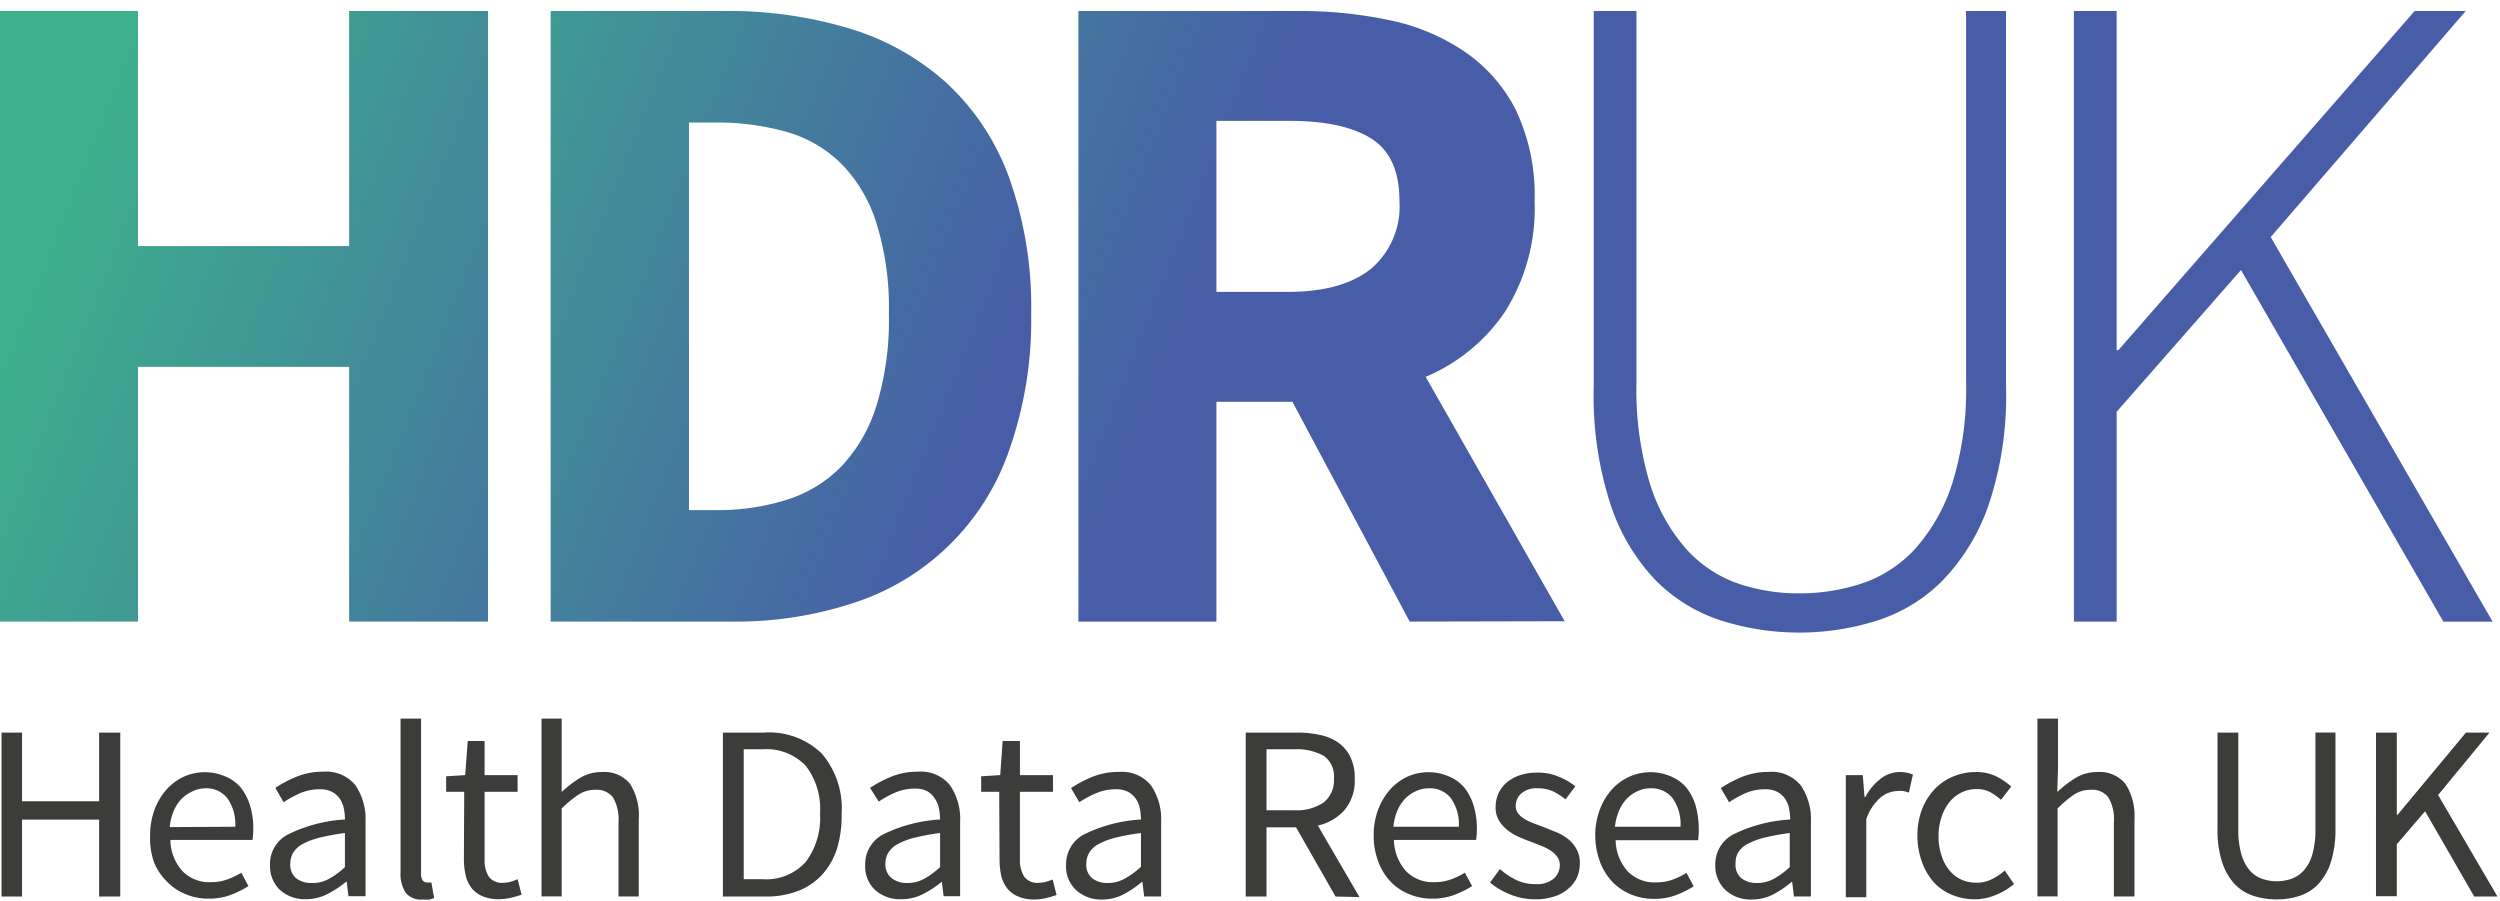
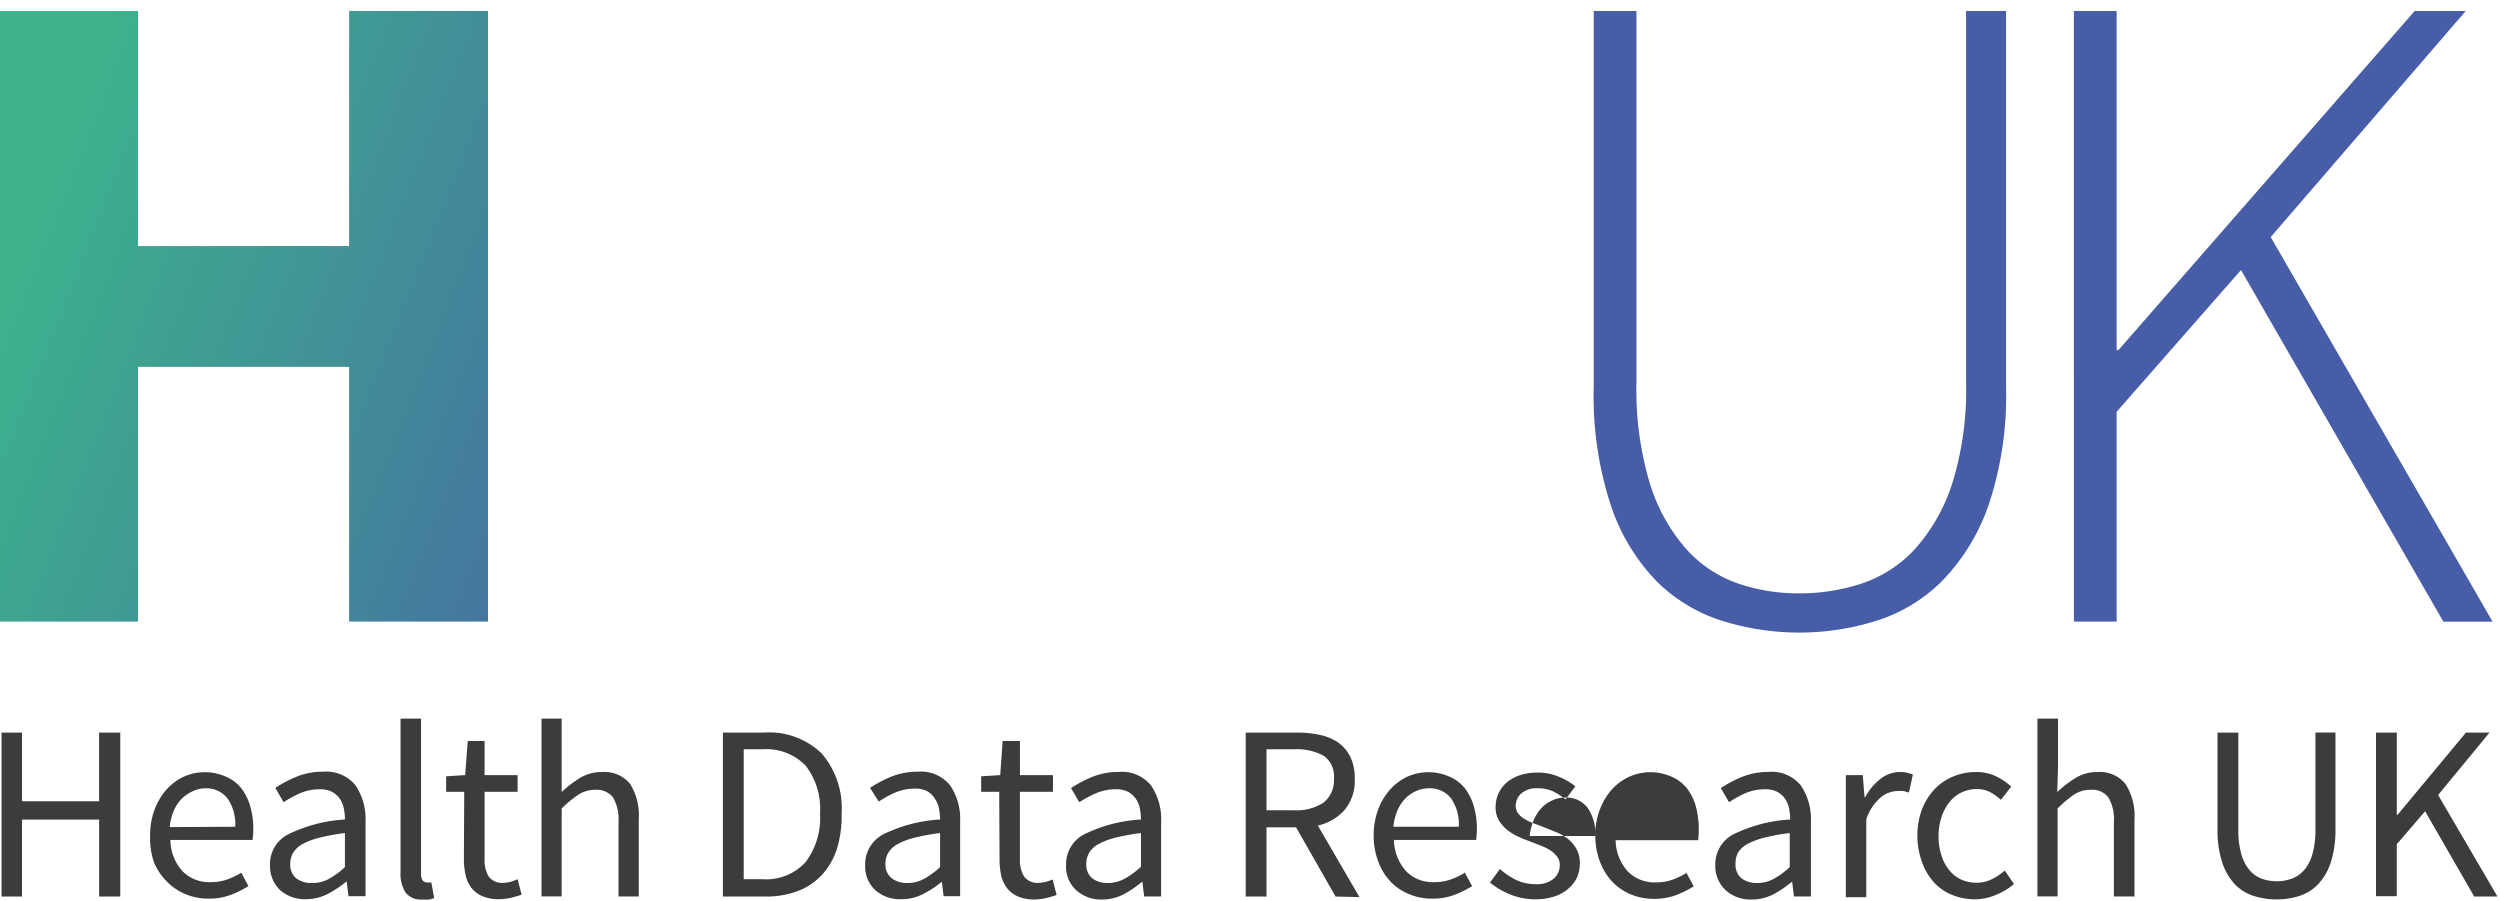
<svg xmlns="http://www.w3.org/2000/svg" width="172" height="62" viewBox="0 0 172 62">
  <defs>
    <linearGradient id="a" x1="8.693%" x2="214.357%" y1="29.644%" y2="131.03%">
      <stop offset="0%" stop-color="#3DB28C" />
      <stop offset="70%" stop-color="#475DA7" />
    </linearGradient>
    <linearGradient id="b" x1="-53.662%" x2="148.827%" y1="5.315%" y2="106.707%">
      <stop offset="0%" stop-color="#3DB28C" />
      <stop offset="70%" stop-color="#475DA7" />
    </linearGradient>
    <linearGradient id="c" x1="-114.463%" x2="90.439%" y1="-25.251%" y2="76.134%">
      <stop offset="0%" stop-color="#3DB28C" />
      <stop offset="70%" stop-color="#475DA7" />
    </linearGradient>
  </defs>
  <g fill="none" fill-rule="nonzero">
    <path fill="#475DA7" d="M109.648.756h2.94V26.32c-.058 2.35.254 4.695.924 6.948a12.34 12.34 0 0 0 2.463 4.461 8.578 8.578 0 0 0 3.546 2.397c1.367.47 2.805.706 4.25.696 1.487.01 2.964-.226 4.373-.696a8.745 8.745 0 0 0 3.644-2.397c1.14-1.297 2-2.816 2.524-4.46a21.702 21.702 0 0 0 .954-6.98V.757h2.75v25.881a23.665 23.665 0 0 1-1.212 8.143 14.119 14.119 0 0 1-3.197 5.202 11.128 11.128 0 0 1-4.546 2.738 17.766 17.766 0 0 1-10.548 0 11.105 11.105 0 0 1-4.546-2.738 13.687 13.687 0 0 1-3.137-5.202 24.102 24.102 0 0 1-1.182-8.158V.756zM142.684.756h2.94V24.09h.121L166.128.756h3.516l-13.42 15.553 15.268 26.463h-3.387L154.18 18.577l-8.555 9.754v14.434h-2.94z" />
-     <path fill="#3C3C3B" d="M.106 50.401h1.41v4.726h5.303v-4.726h1.455v11.281H6.82V56.39H1.515v5.292H.106zM10.328 57.516c-.01-.629.097-1.255.318-1.845.19-.51.476-.979.84-1.383a3.712 3.712 0 0 1 1.198-.87c.9-.388 1.92-.388 2.819 0 .405.166.766.425 1.053.756.291.37.51.79.644 1.24.158.525.234 1.07.227 1.618 0 .253-.017.506-.053.757h-5.652a3.27 3.27 0 0 0 .833 2.147 2.564 2.564 0 0 0 1.955.756 3.31 3.31 0 0 0 1.114-.182c.341-.122.669-.28.977-.468l.493.922a6.825 6.825 0 0 1-1.22.605 4.22 4.22 0 0 1-1.515.257 4.008 4.008 0 0 1-1.576-.302 3.698 3.698 0 0 1-1.281-.855 3.992 3.992 0 0 1-.894-1.308 5.01 5.01 0 0 1-.28-1.845zm5.857-.635a3.088 3.088 0 0 0-.546-1.966 1.835 1.835 0 0 0-1.515-.68c-.3.005-.594.075-.864.204a2.5 2.5 0 0 0-.758.514c-.23.24-.414.52-.545.824-.15.36-.245.74-.28 1.127l4.508-.023zM18.579 59.512c-.032-.88.45-1.7 1.235-2.102a10.132 10.132 0 0 1 3.917-1.028c.001-.254-.024-.507-.075-.756a1.835 1.835 0 0 0-.28-.673 1.514 1.514 0 0 0-.523-.469 1.73 1.73 0 0 0-.842-.181 3.393 3.393 0 0 0-1.371.272 7.582 7.582 0 0 0-1.129.62l-.568-.99a8.34 8.34 0 0 1 1.432-.756 4.775 4.775 0 0 1 1.856-.356 2.602 2.602 0 0 1 2.228.938c.49.74.732 1.616.69 2.502v5.127h-1.175l-.121-.998h-.038c-.4.33-.835.616-1.296.854-.458.231-.964.35-1.477.348a2.557 2.557 0 0 1-1.766-.62 2.266 2.266 0 0 1-.697-1.732zm1.394-.098c-.037.392.122.776.425 1.028a1.73 1.73 0 0 0 1.045.31 2.36 2.36 0 0 0 1.144-.264 5.349 5.349 0 0 0 1.144-.832v-2.344c-.596.075-1.188.183-1.773.325-.406.1-.798.25-1.166.446a1.718 1.718 0 0 0-.63.598 1.51 1.51 0 0 0-.189.733zM27.558 49.441h1.41v10.661a.755.755 0 0 0 .12.477.372.372 0 0 0 .28.136h.13a.76.76 0 0 0 .181 0l.19 1.066c-.103.05-.213.085-.326.106a2.9 2.9 0 0 1-.485 0 1.327 1.327 0 0 1-1.16-.484 2.408 2.408 0 0 1-.34-1.407V49.441zM31.937 54.477h-1.242V53.41l1.31-.083.175-2.344h1.16v2.344h2.272v1.149H33.34v4.642c-.023.418.077.834.288 1.195.24.305.621.465 1.008.423a1.92 1.92 0 0 0 .485-.068c.169-.047.333-.108.492-.181l.273 1.066a7.077 7.077 0 0 1-.758.22c-.263.059-.533.09-.803.09a2.763 2.763 0 0 1-1.129-.204 1.932 1.932 0 0 1-.757-.567 2.175 2.175 0 0 1-.402-.877 4.867 4.867 0 0 1-.121-1.135l.022-4.604zM37.257 49.441h1.386v5.051c.384-.366.805-.69 1.258-.968a2.838 2.838 0 0 1 1.515-.408 2.275 2.275 0 0 1 1.94.824c.45.732.656 1.586.591 2.442v5.293h-1.394V56.57a3.02 3.02 0 0 0-.379-1.709 1.403 1.403 0 0 0-1.212-.521 2.049 2.049 0 0 0-1.152.325c-.42.28-.811.602-1.167.96v6.049h-1.386V49.44zM49.736 50.401h2.826a5.212 5.212 0 0 1 3.978 1.445 5.806 5.806 0 0 1 1.364 4.143c.02.81-.088 1.62-.318 2.397a4.897 4.897 0 0 1-1.023 1.792 4.44 4.44 0 0 1-1.652 1.119 6.142 6.142 0 0 1-2.273.385h-2.902v-11.28zm2.72 10.087a3.656 3.656 0 0 0 2.978-1.187 5.05 5.05 0 0 0 .985-3.335 4.854 4.854 0 0 0-.985-3.281 3.747 3.747 0 0 0-2.978-1.134h-1.288v8.937h1.288zM59.526 59.512a2.313 2.313 0 0 1 1.227-2.102 10.178 10.178 0 0 1 3.925-1.028 4.293 4.293 0 0 0-.076-.756 1.835 1.835 0 0 0-.28-.673 1.514 1.514 0 0 0-.523-.514 1.746 1.746 0 0 0-.849-.181 3.378 3.378 0 0 0-1.363.272c-.395.172-.772.38-1.13.62l-.598-.945c.45-.297.927-.55 1.425-.756a4.813 4.813 0 0 1 1.863-.356 2.579 2.579 0 0 1 2.22.938c.494.738.736 1.616.69 2.502v5.127h-1.136l-.122-.998a7.17 7.17 0 0 1-1.303.854 3.21 3.21 0 0 1-1.47.348 2.542 2.542 0 0 1-1.803-.62 2.198 2.198 0 0 1-.697-1.732zm1.394-.098c-.03.397.14.783.454 1.028.304.213.668.321 1.039.31.39.005.774-.086 1.12-.264.416-.228.8-.507 1.145-.832v-2.344c-.597.073-1.189.182-1.773.325-.406.1-.798.25-1.167.446-.259.14-.476.346-.629.598a1.45 1.45 0 0 0-.19.733zM68.747 54.477h-1.243V53.41l1.311-.083.167-2.344h1.19v2.344h2.273v1.149H70.17v4.642c-.02.419.082.834.296 1.195.24.305.621.465 1.008.423a1.92 1.92 0 0 0 .485-.068c.157-.041.312-.094.462-.159l.273 1.067a7.46 7.46 0 0 1-.758.219 3.568 3.568 0 0 1-.758.09 2.763 2.763 0 0 1-1.129-.204 1.932 1.932 0 0 1-.757-.567 2.266 2.266 0 0 1-.41-.877 5.327 5.327 0 0 1-.113-1.134l-.023-4.627zM73.346 59.512a2.313 2.313 0 0 1 1.228-2.102 10.178 10.178 0 0 1 3.925-1.028 4.293 4.293 0 0 0-.076-.756 1.835 1.835 0 0 0-.28-.673 1.514 1.514 0 0 0-.523-.469 1.746 1.746 0 0 0-.849-.181 3.378 3.378 0 0 0-1.364.272 7.196 7.196 0 0 0-1.151.62l-.569-.975c.45-.297.927-.55 1.425-.756a4.813 4.813 0 0 1 1.864-.356 2.579 2.579 0 0 1 2.22.938c.493.738.735 1.616.69 2.503v5.126h-1.168l-.12-.998h-.039a7.169 7.169 0 0 1-1.273.862 3.21 3.21 0 0 1-1.47.348 2.542 2.542 0 0 1-1.773-.643 2.198 2.198 0 0 1-.697-1.732zm1.394-.098c-.036.392.122.776.425 1.028.303.213.667.321 1.038.31.402.003.798-.096 1.152-.287.415-.227.8-.507 1.144-.832v-2.32c-.597.072-1.19.18-1.773.324-.406.1-.798.25-1.167.446-.26.14-.476.346-.63.598a1.45 1.45 0 0 0-.189.733zM91.887 61.682l-2.72-4.763h-2.03v4.763h-1.433v-11.28h3.531a7.107 7.107 0 0 1 1.6.166c.45.092.879.274 1.257.537.349.256.63.593.818.983.216.474.317.992.296 1.512a3.133 3.133 0 0 1-.69 2.117 3.472 3.472 0 0 1-1.849 1.081l2.865 4.922-1.645-.038zm-4.75-5.935h1.894a3.355 3.355 0 0 0 2.038-.537c.488-.403.75-1.017.705-1.648a1.715 1.715 0 0 0-.705-1.565 3.879 3.879 0 0 0-2.038-.446h-1.894v4.196zM94.51 57.516c-.011-.629.097-1.255.317-1.845.191-.51.477-.979.841-1.383a3.712 3.712 0 0 1 1.198-.87c.899-.388 1.919-.388 2.818 0 .406.166.767.425 1.053.756.292.37.51.79.644 1.24.158.525.235 1.07.228 1.618 0 .253-.017.506-.053.757h-5.653c.012.792.307 1.554.834 2.147a2.564 2.564 0 0 0 1.955.756 3.31 3.31 0 0 0 1.113-.182c.341-.122.669-.28.978-.468l.5.922c-.389.24-.8.443-1.227.605a4.22 4.22 0 0 1-1.516.257 4.008 4.008 0 0 1-1.576-.302 3.698 3.698 0 0 1-1.28-.855 3.99 3.99 0 0 1-.85-1.368 5.011 5.011 0 0 1-.325-1.785zm5.856-.635a3.088 3.088 0 0 0-.545-1.966 1.835 1.835 0 0 0-1.516-.68c-.295 0-.587.061-.856.181a2.5 2.5 0 0 0-.758.514c-.23.24-.414.52-.545.825-.15.359-.245.739-.28 1.126h4.5zM103.192 59.792c.344.297.723.551 1.13.756a3.09 3.09 0 0 0 1.333.28c.447.033.89-.102 1.243-.378.266-.236.417-.575.416-.93a.951.951 0 0 0-.174-.567 1.673 1.673 0 0 0-.44-.423 3.337 3.337 0 0 0-.613-.318l-.69-.272a14.642 14.642 0 0 1-.894-.356 3.654 3.654 0 0 1-.803-.484 2.504 2.504 0 0 1-.576-.657 1.766 1.766 0 0 1-.227-.915c0-.323.066-.642.197-.938.134-.289.328-.546.568-.756.269-.222.578-.391.91-.499a3.735 3.735 0 0 1 1.204-.181c.5-.008.994.088 1.455.28.415.163.803.387 1.152.665l-.675.9a4.38 4.38 0 0 0-.871-.56 2.52 2.52 0 0 0-1.023-.204 1.601 1.601 0 0 0-1.16.363c-.237.214-.373.52-.37.84-.004.18.05.357.151.506.113.152.254.28.417.378.187.116.385.215.59.295l.705.264.902.363c.294.117.57.275.818.469.243.19.444.426.592.696.164.306.245.65.234.998a2.43 2.43 0 0 1-.197.967c-.138.29-.337.549-.583.756a2.676 2.676 0 0 1-.97.545 4.1 4.1 0 0 1-1.318.196 4.502 4.502 0 0 1-1.705-.325 5.352 5.352 0 0 1-1.41-.824l.682-.93zM109.754 57.516c-.011-.63.1-1.256.326-1.845.19-.51.476-.979.841-1.383.343-.37.758-.666 1.22-.87.9-.388 1.92-.388 2.819 0 .404.168.765.427 1.053.756.291.37.51.79.644 1.24.212.778.272 1.59.174 2.39h-5.675a3.27 3.27 0 0 0 .833 2.147 2.564 2.564 0 0 0 1.955.756 3.31 3.31 0 0 0 1.114-.181 5.21 5.21 0 0 0 .97-.47l.5.923a6.825 6.825 0 0 1-1.22.605 4.236 4.236 0 0 1-1.515.257 4.061 4.061 0 0 1-1.576-.302 3.736 3.736 0 0 1-1.273-.855 4.12 4.12 0 0 1-.856-1.368 5.177 5.177 0 0 1-.334-1.8zm5.865-.635a3.088 3.088 0 0 0-.546-1.966 1.843 1.843 0 0 0-1.515-.68 2.072 2.072 0 0 0-.856.181 2.41 2.41 0 0 0-.758.514c-.23.24-.414.52-.546.825-.152.358-.25.738-.288 1.126h4.509zM118.013 59.512a2.313 2.313 0 0 1 1.228-2.102 10.178 10.178 0 0 1 3.925-1.028 4.293 4.293 0 0 0-.076-.756 1.835 1.835 0 0 0-.28-.673 1.514 1.514 0 0 0-.523-.469 1.746 1.746 0 0 0-.849-.181 3.378 3.378 0 0 0-1.364.272c-.389.173-.762.38-1.114.62l-.568-.975c.45-.297.927-.55 1.425-.756a4.843 4.843 0 0 1 1.864-.356 2.579 2.579 0 0 1 2.22.938c.493.738.735 1.616.69 2.503v5.126h-1.168l-.121-.998h-.038c-.393.33-.82.62-1.273.862-.458.23-.964.35-1.477.348a2.542 2.542 0 0 1-1.766-.62c-.49-.45-.759-1.09-.735-1.755zm1.394-.098c-.036.392.122.776.425 1.028.303.213.667.321 1.038.31.39.005.775-.086 1.121-.264.416-.228.8-.507 1.144-.832v-2.344c-.597.073-1.189.182-1.773.325-.406.1-.798.25-1.167.446-.259.14-.476.346-.628.598a1.45 1.45 0 0 0-.16.733zM126.992 53.328h1.167l.121 1.512h.053a3.85 3.85 0 0 1 1.046-1.255 2.155 2.155 0 0 1 1.333-.47c.307-.002.611.057.895.175l-.273 1.24a3.271 3.271 0 0 0-.38-.106 2.278 2.278 0 0 0-.431 0 1.874 1.874 0 0 0-1.114.423 3.425 3.425 0 0 0-1.008 1.513v5.368h-1.409v-8.4zM131.917 57.516a5.094 5.094 0 0 1 .326-1.86c.201-.513.5-.983.879-1.383a3.713 3.713 0 0 1 1.288-.862 4.061 4.061 0 0 1 1.515-.295c.492-.011.98.092 1.425.302.37.186.714.42 1.023.696l-.705.915a3.887 3.887 0 0 0-.758-.537 2.011 2.011 0 0 0-.909-.204 2.374 2.374 0 0 0-1.886.907c-.239.306-.421.652-.538 1.02a4.06 4.06 0 0 0-.205 1.316c-.005.444.061.886.197 1.309.107.365.285.707.523 1.005.217.28.498.505.818.658.33.153.69.23 1.053.227.38.009.754-.077 1.091-.25.317-.155.61-.353.872-.59l.636.93c-.377.32-.804.576-1.265.757-.46.195-.955.295-1.455.294a4.084 4.084 0 0 1-1.515-.294 3.395 3.395 0 0 1-1.25-.847 4.066 4.066 0 0 1-.826-1.376 5.283 5.283 0 0 1-.334-1.838zM140.176 49.441h1.417v3.335l-.053 1.716c.384-.366.805-.69 1.258-.968a2.823 2.823 0 0 1 1.515-.408 2.275 2.275 0 0 1 1.925.824c.457.73.672 1.584.614 2.442v5.293h-1.417V56.57a2.944 2.944 0 0 0-.38-1.709 1.38 1.38 0 0 0-1.204-.521c-.408-.01-.81.103-1.152.325-.41.282-.79.603-1.136.96v6.049h-1.387V49.44zM152.565 50.401h1.432v6.654a6.037 6.037 0 0 0 .204 1.701c.11.403.3.779.561 1.104.224.264.51.467.834.59.673.242 1.41.242 2.083 0 .328-.123.62-.326.849-.59.266-.323.46-.7.568-1.104a6.037 6.037 0 0 0 .205-1.7V50.4h1.379v6.624a7.357 7.357 0 0 1-.31 2.268 3.967 3.967 0 0 1-.857 1.512c-.35.38-.79.663-1.28.825a4.988 4.988 0 0 1-1.6.249 5.079 5.079 0 0 1-1.613-.25 3.092 3.092 0 0 1-1.296-.824 4.058 4.058 0 0 1-.849-1.512 7.138 7.138 0 0 1-.31-2.268V50.4zM163.468 50.401h1.432v5.656h.053l4.706-5.656h1.621l-3.538 4.295 4.084 6.986h-1.599l-3.38-5.867-1.947 2.268v3.577h-1.432z" />
+     <path fill="#3C3C3B" d="M.106 50.401h1.41v4.726h5.303v-4.726h1.455v11.281H6.82V56.39H1.515v5.292H.106zM10.328 57.516c-.01-.629.097-1.255.318-1.845.19-.51.476-.979.84-1.383a3.712 3.712 0 0 1 1.198-.87c.9-.388 1.92-.388 2.819 0 .405.166.766.425 1.053.756.291.37.51.79.644 1.24.158.525.234 1.07.227 1.618 0 .253-.017.506-.053.757h-5.652a3.27 3.27 0 0 0 .833 2.147 2.564 2.564 0 0 0 1.955.756 3.31 3.31 0 0 0 1.114-.182c.341-.122.669-.28.977-.468l.493.922a6.825 6.825 0 0 1-1.22.605 4.22 4.22 0 0 1-1.515.257 4.008 4.008 0 0 1-1.576-.302 3.698 3.698 0 0 1-1.281-.855 3.992 3.992 0 0 1-.894-1.308 5.01 5.01 0 0 1-.28-1.845zm5.857-.635a3.088 3.088 0 0 0-.546-1.966 1.835 1.835 0 0 0-1.515-.68c-.3.005-.594.075-.864.204a2.5 2.5 0 0 0-.758.514c-.23.24-.414.52-.545.824-.15.36-.245.74-.28 1.127l4.508-.023zM18.579 59.512c-.032-.88.45-1.7 1.235-2.102a10.132 10.132 0 0 1 3.917-1.028c.001-.254-.024-.507-.075-.756a1.835 1.835 0 0 0-.28-.673 1.514 1.514 0 0 0-.523-.469 1.73 1.73 0 0 0-.842-.181 3.393 3.393 0 0 0-1.371.272 7.582 7.582 0 0 0-1.129.62l-.568-.99a8.34 8.34 0 0 1 1.432-.756 4.775 4.775 0 0 1 1.856-.356 2.602 2.602 0 0 1 2.228.938c.49.74.732 1.616.69 2.502v5.127h-1.175l-.121-.998h-.038c-.4.33-.835.616-1.296.854-.458.231-.964.35-1.477.348a2.557 2.557 0 0 1-1.766-.62 2.266 2.266 0 0 1-.697-1.732zm1.394-.098c-.037.392.122.776.425 1.028a1.73 1.73 0 0 0 1.045.31 2.36 2.36 0 0 0 1.144-.264 5.349 5.349 0 0 0 1.144-.832v-2.344c-.596.075-1.188.183-1.773.325-.406.1-.798.25-1.166.446a1.718 1.718 0 0 0-.63.598 1.51 1.51 0 0 0-.189.733zM27.558 49.441h1.41v10.661a.755.755 0 0 0 .12.477.372.372 0 0 0 .28.136h.13a.76.76 0 0 0 .181 0l.19 1.066c-.103.05-.213.085-.326.106a2.9 2.9 0 0 1-.485 0 1.327 1.327 0 0 1-1.16-.484 2.408 2.408 0 0 1-.34-1.407V49.441zM31.937 54.477h-1.242V53.41l1.31-.083.175-2.344h1.16v2.344h2.272v1.149H33.34v4.642c-.023.418.077.834.288 1.195.24.305.621.465 1.008.423a1.92 1.92 0 0 0 .485-.068c.169-.047.333-.108.492-.181l.273 1.066a7.077 7.077 0 0 1-.758.22c-.263.059-.533.09-.803.09a2.763 2.763 0 0 1-1.129-.204 1.932 1.932 0 0 1-.757-.567 2.175 2.175 0 0 1-.402-.877 4.867 4.867 0 0 1-.121-1.135l.022-4.604zM37.257 49.441h1.386v5.051c.384-.366.805-.69 1.258-.968a2.838 2.838 0 0 1 1.515-.408 2.275 2.275 0 0 1 1.94.824c.45.732.656 1.586.591 2.442v5.293h-1.394V56.57a3.02 3.02 0 0 0-.379-1.709 1.403 1.403 0 0 0-1.212-.521 2.049 2.049 0 0 0-1.152.325c-.42.28-.811.602-1.167.96v6.049h-1.386V49.44zM49.736 50.401h2.826a5.212 5.212 0 0 1 3.978 1.445 5.806 5.806 0 0 1 1.364 4.143c.02.81-.088 1.62-.318 2.397a4.897 4.897 0 0 1-1.023 1.792 4.44 4.44 0 0 1-1.652 1.119 6.142 6.142 0 0 1-2.273.385h-2.902v-11.28zm2.72 10.087a3.656 3.656 0 0 0 2.978-1.187 5.05 5.05 0 0 0 .985-3.335 4.854 4.854 0 0 0-.985-3.281 3.747 3.747 0 0 0-2.978-1.134h-1.288v8.937h1.288zM59.526 59.512a2.313 2.313 0 0 1 1.227-2.102 10.178 10.178 0 0 1 3.925-1.028 4.293 4.293 0 0 0-.076-.756 1.835 1.835 0 0 0-.28-.673 1.514 1.514 0 0 0-.523-.514 1.746 1.746 0 0 0-.849-.181 3.378 3.378 0 0 0-1.363.272c-.395.172-.772.38-1.13.62l-.598-.945c.45-.297.927-.55 1.425-.756a4.813 4.813 0 0 1 1.863-.356 2.579 2.579 0 0 1 2.22.938c.494.738.736 1.616.69 2.502v5.127h-1.136l-.122-.998a7.17 7.17 0 0 1-1.303.854 3.21 3.21 0 0 1-1.47.348 2.542 2.542 0 0 1-1.803-.62 2.198 2.198 0 0 1-.697-1.732zm1.394-.098c-.03.397.14.783.454 1.028.304.213.668.321 1.039.31.39.005.774-.086 1.12-.264.416-.228.8-.507 1.145-.832v-2.344c-.597.073-1.189.182-1.773.325-.406.1-.798.25-1.167.446-.259.14-.476.346-.629.598a1.45 1.45 0 0 0-.19.733zM68.747 54.477h-1.243V53.41l1.311-.083.167-2.344h1.19v2.344h2.273v1.149H70.17v4.642c-.02.419.082.834.296 1.195.24.305.621.465 1.008.423a1.92 1.92 0 0 0 .485-.068c.157-.041.312-.094.462-.159l.273 1.067a7.46 7.46 0 0 1-.758.219 3.568 3.568 0 0 1-.758.09 2.763 2.763 0 0 1-1.129-.204 1.932 1.932 0 0 1-.757-.567 2.266 2.266 0 0 1-.41-.877 5.327 5.327 0 0 1-.113-1.134l-.023-4.627zM73.346 59.512a2.313 2.313 0 0 1 1.228-2.102 10.178 10.178 0 0 1 3.925-1.028 4.293 4.293 0 0 0-.076-.756 1.835 1.835 0 0 0-.28-.673 1.514 1.514 0 0 0-.523-.469 1.746 1.746 0 0 0-.849-.181 3.378 3.378 0 0 0-1.364.272 7.196 7.196 0 0 0-1.151.62l-.569-.975c.45-.297.927-.55 1.425-.756a4.813 4.813 0 0 1 1.864-.356 2.579 2.579 0 0 1 2.22.938c.493.738.735 1.616.69 2.503v5.126h-1.168l-.12-.998h-.039a7.169 7.169 0 0 1-1.273.862 3.21 3.21 0 0 1-1.47.348 2.542 2.542 0 0 1-1.773-.643 2.198 2.198 0 0 1-.697-1.732zm1.394-.098c-.036.392.122.776.425 1.028.303.213.667.321 1.038.31.402.003.798-.096 1.152-.287.415-.227.8-.507 1.144-.832v-2.32c-.597.072-1.19.18-1.773.324-.406.1-.798.25-1.167.446-.26.14-.476.346-.63.598a1.45 1.45 0 0 0-.189.733zM91.887 61.682l-2.72-4.763h-2.03v4.763h-1.433v-11.28h3.531a7.107 7.107 0 0 1 1.6.166c.45.092.879.274 1.257.537.349.256.63.593.818.983.216.474.317.992.296 1.512a3.133 3.133 0 0 1-.69 2.117 3.472 3.472 0 0 1-1.849 1.081l2.865 4.922-1.645-.038zm-4.75-5.935h1.894a3.355 3.355 0 0 0 2.038-.537c.488-.403.75-1.017.705-1.648a1.715 1.715 0 0 0-.705-1.565 3.879 3.879 0 0 0-2.038-.446h-1.894v4.196zM94.51 57.516c-.011-.629.097-1.255.317-1.845.191-.51.477-.979.841-1.383a3.712 3.712 0 0 1 1.198-.87c.899-.388 1.919-.388 2.818 0 .406.166.767.425 1.053.756.292.37.51.79.644 1.24.158.525.235 1.07.228 1.618 0 .253-.017.506-.053.757h-5.653c.012.792.307 1.554.834 2.147a2.564 2.564 0 0 0 1.955.756 3.31 3.31 0 0 0 1.113-.182c.341-.122.669-.28.978-.468l.5.922c-.389.24-.8.443-1.227.605a4.22 4.22 0 0 1-1.516.257 4.008 4.008 0 0 1-1.576-.302 3.698 3.698 0 0 1-1.28-.855 3.99 3.99 0 0 1-.85-1.368 5.011 5.011 0 0 1-.325-1.785zm5.856-.635a3.088 3.088 0 0 0-.545-1.966 1.835 1.835 0 0 0-1.516-.68c-.295 0-.587.061-.856.181a2.5 2.5 0 0 0-.758.514c-.23.24-.414.52-.545.825-.15.359-.245.739-.28 1.126h4.5zM103.192 59.792c.344.297.723.551 1.13.756a3.09 3.09 0 0 0 1.333.28c.447.033.89-.102 1.243-.378.266-.236.417-.575.416-.93a.951.951 0 0 0-.174-.567 1.673 1.673 0 0 0-.44-.423 3.337 3.337 0 0 0-.613-.318l-.69-.272a14.642 14.642 0 0 1-.894-.356 3.654 3.654 0 0 1-.803-.484 2.504 2.504 0 0 1-.576-.657 1.766 1.766 0 0 1-.227-.915c0-.323.066-.642.197-.938.134-.289.328-.546.568-.756.269-.222.578-.391.91-.499a3.735 3.735 0 0 1 1.204-.181c.5-.008.994.088 1.455.28.415.163.803.387 1.152.665l-.675.9a4.38 4.38 0 0 0-.871-.56 2.52 2.52 0 0 0-1.023-.204 1.601 1.601 0 0 0-1.16.363c-.237.214-.373.52-.37.84-.004.18.05.357.151.506.113.152.254.28.417.378.187.116.385.215.59.295l.705.264.902.363c.294.117.57.275.818.469.243.19.444.426.592.696.164.306.245.65.234.998a2.43 2.43 0 0 1-.197.967c-.138.29-.337.549-.583.756a2.676 2.676 0 0 1-.97.545 4.1 4.1 0 0 1-1.318.196 4.502 4.502 0 0 1-1.705-.325 5.352 5.352 0 0 1-1.41-.824l.682-.93zM109.754 57.516c-.011-.63.1-1.256.326-1.845.19-.51.476-.979.841-1.383.343-.37.758-.666 1.22-.87.9-.388 1.92-.388 2.819 0 .404.168.765.427 1.053.756.291.37.51.79.644 1.24.212.778.272 1.59.174 2.39h-5.675a3.27 3.27 0 0 0 .833 2.147 2.564 2.564 0 0 0 1.955.756 3.31 3.31 0 0 0 1.114-.181 5.21 5.21 0 0 0 .97-.47l.5.923a6.825 6.825 0 0 1-1.22.605 4.236 4.236 0 0 1-1.515.257 4.061 4.061 0 0 1-1.576-.302 3.736 3.736 0 0 1-1.273-.855 4.12 4.12 0 0 1-.856-1.368 5.177 5.177 0 0 1-.334-1.8za3.088 3.088 0 0 0-.546-1.966 1.843 1.843 0 0 0-1.515-.68 2.072 2.072 0 0 0-.856.181 2.41 2.41 0 0 0-.758.514c-.23.24-.414.52-.546.825-.152.358-.25.738-.288 1.126h4.509zM118.013 59.512a2.313 2.313 0 0 1 1.228-2.102 10.178 10.178 0 0 1 3.925-1.028 4.293 4.293 0 0 0-.076-.756 1.835 1.835 0 0 0-.28-.673 1.514 1.514 0 0 0-.523-.469 1.746 1.746 0 0 0-.849-.181 3.378 3.378 0 0 0-1.364.272c-.389.173-.762.38-1.114.62l-.568-.975c.45-.297.927-.55 1.425-.756a4.843 4.843 0 0 1 1.864-.356 2.579 2.579 0 0 1 2.22.938c.493.738.735 1.616.69 2.503v5.126h-1.168l-.121-.998h-.038c-.393.33-.82.62-1.273.862-.458.23-.964.35-1.477.348a2.542 2.542 0 0 1-1.766-.62c-.49-.45-.759-1.09-.735-1.755zm1.394-.098c-.036.392.122.776.425 1.028.303.213.667.321 1.038.31.39.005.775-.086 1.121-.264.416-.228.8-.507 1.144-.832v-2.344c-.597.073-1.189.182-1.773.325-.406.1-.798.25-1.167.446-.259.14-.476.346-.628.598a1.45 1.45 0 0 0-.16.733zM126.992 53.328h1.167l.121 1.512h.053a3.85 3.85 0 0 1 1.046-1.255 2.155 2.155 0 0 1 1.333-.47c.307-.002.611.057.895.175l-.273 1.24a3.271 3.271 0 0 0-.38-.106 2.278 2.278 0 0 0-.431 0 1.874 1.874 0 0 0-1.114.423 3.425 3.425 0 0 0-1.008 1.513v5.368h-1.409v-8.4zM131.917 57.516a5.094 5.094 0 0 1 .326-1.86c.201-.513.5-.983.879-1.383a3.713 3.713 0 0 1 1.288-.862 4.061 4.061 0 0 1 1.515-.295c.492-.011.98.092 1.425.302.37.186.714.42 1.023.696l-.705.915a3.887 3.887 0 0 0-.758-.537 2.011 2.011 0 0 0-.909-.204 2.374 2.374 0 0 0-1.886.907c-.239.306-.421.652-.538 1.02a4.06 4.06 0 0 0-.205 1.316c-.005.444.061.886.197 1.309.107.365.285.707.523 1.005.217.28.498.505.818.658.33.153.69.23 1.053.227.38.009.754-.077 1.091-.25.317-.155.61-.353.872-.59l.636.93c-.377.32-.804.576-1.265.757-.46.195-.955.295-1.455.294a4.084 4.084 0 0 1-1.515-.294 3.395 3.395 0 0 1-1.25-.847 4.066 4.066 0 0 1-.826-1.376 5.283 5.283 0 0 1-.334-1.838zM140.176 49.441h1.417v3.335l-.053 1.716c.384-.366.805-.69 1.258-.968a2.823 2.823 0 0 1 1.515-.408 2.275 2.275 0 0 1 1.925.824c.457.73.672 1.584.614 2.442v5.293h-1.417V56.57a2.944 2.944 0 0 0-.38-1.709 1.38 1.38 0 0 0-1.204-.521c-.408-.01-.81.103-1.152.325-.41.282-.79.603-1.136.96v6.049h-1.387V49.44zM152.565 50.401h1.432v6.654a6.037 6.037 0 0 0 .204 1.701c.11.403.3.779.561 1.104.224.264.51.467.834.59.673.242 1.41.242 2.083 0 .328-.123.62-.326.849-.59.266-.323.46-.7.568-1.104a6.037 6.037 0 0 0 .205-1.7V50.4h1.379v6.624a7.357 7.357 0 0 1-.31 2.268 3.967 3.967 0 0 1-.857 1.512c-.35.38-.79.663-1.28.825a4.988 4.988 0 0 1-1.6.249 5.079 5.079 0 0 1-1.613-.25 3.092 3.092 0 0 1-1.296-.824 4.058 4.058 0 0 1-.849-1.512 7.138 7.138 0 0 1-.31-2.268V50.4zM163.468 50.401h1.432v5.656h.053l4.706-5.656h1.621l-3.538 4.295 4.084 6.986h-1.599l-3.38-5.867-1.947 2.268v3.577h-1.432z" />
    <path fill="url(#a)" d="M0 .756h9.494V16.93H24.02V.756h9.555v42.009H24.02V25.239H9.494v17.526H0z" />
-     <path fill="url(#b)" d="M37.885.756H49.79c2.953-.04 5.894.374 8.721 1.225a17.482 17.482 0 0 1 6.653 3.765 16.548 16.548 0 0 1 4.266 6.48 26.412 26.412 0 0 1 1.515 9.345 26.91 26.91 0 0 1-1.515 9.406A16.766 16.766 0 0 1 58.73 41.48a25.896 25.896 0 0 1-8.426 1.285H37.885V.756zm11.32 34.342a15.807 15.807 0 0 0 4.91-.71 9.013 9.013 0 0 0 3.744-2.269 10.663 10.663 0 0 0 2.424-4.159 20.02 20.02 0 0 0 .872-6.373c.054-2.128-.24-4.25-.872-6.284a10.09 10.09 0 0 0-2.424-4.06 8.786 8.786 0 0 0-3.743-2.17 17.63 17.63 0 0 0-4.91-.643h-1.804v26.668h1.804z" />
-     <path fill="url(#c)" d="M96.987 42.765l-8.07-15.122H83.69v15.122h-9.494V.755h15.154a29.83 29.83 0 0 1 6.297.644 14.314 14.314 0 0 1 5.13 2.162 10.728 10.728 0 0 1 3.508 4 13.585 13.585 0 0 1 1.295 6.253 13.316 13.316 0 0 1-2.038 7.636 12.383 12.383 0 0 1-5.456 4.477l9.563 16.815-10.661.023zM83.689 20.082h4.91c2.49 0 4.395-.527 5.713-1.58a5.635 5.635 0 0 0 1.97-4.673c0-2.067-.657-3.506-1.97-4.317C93 8.7 91.094 8.302 88.6 8.317h-4.91v11.765z" />
  </g>
</svg>